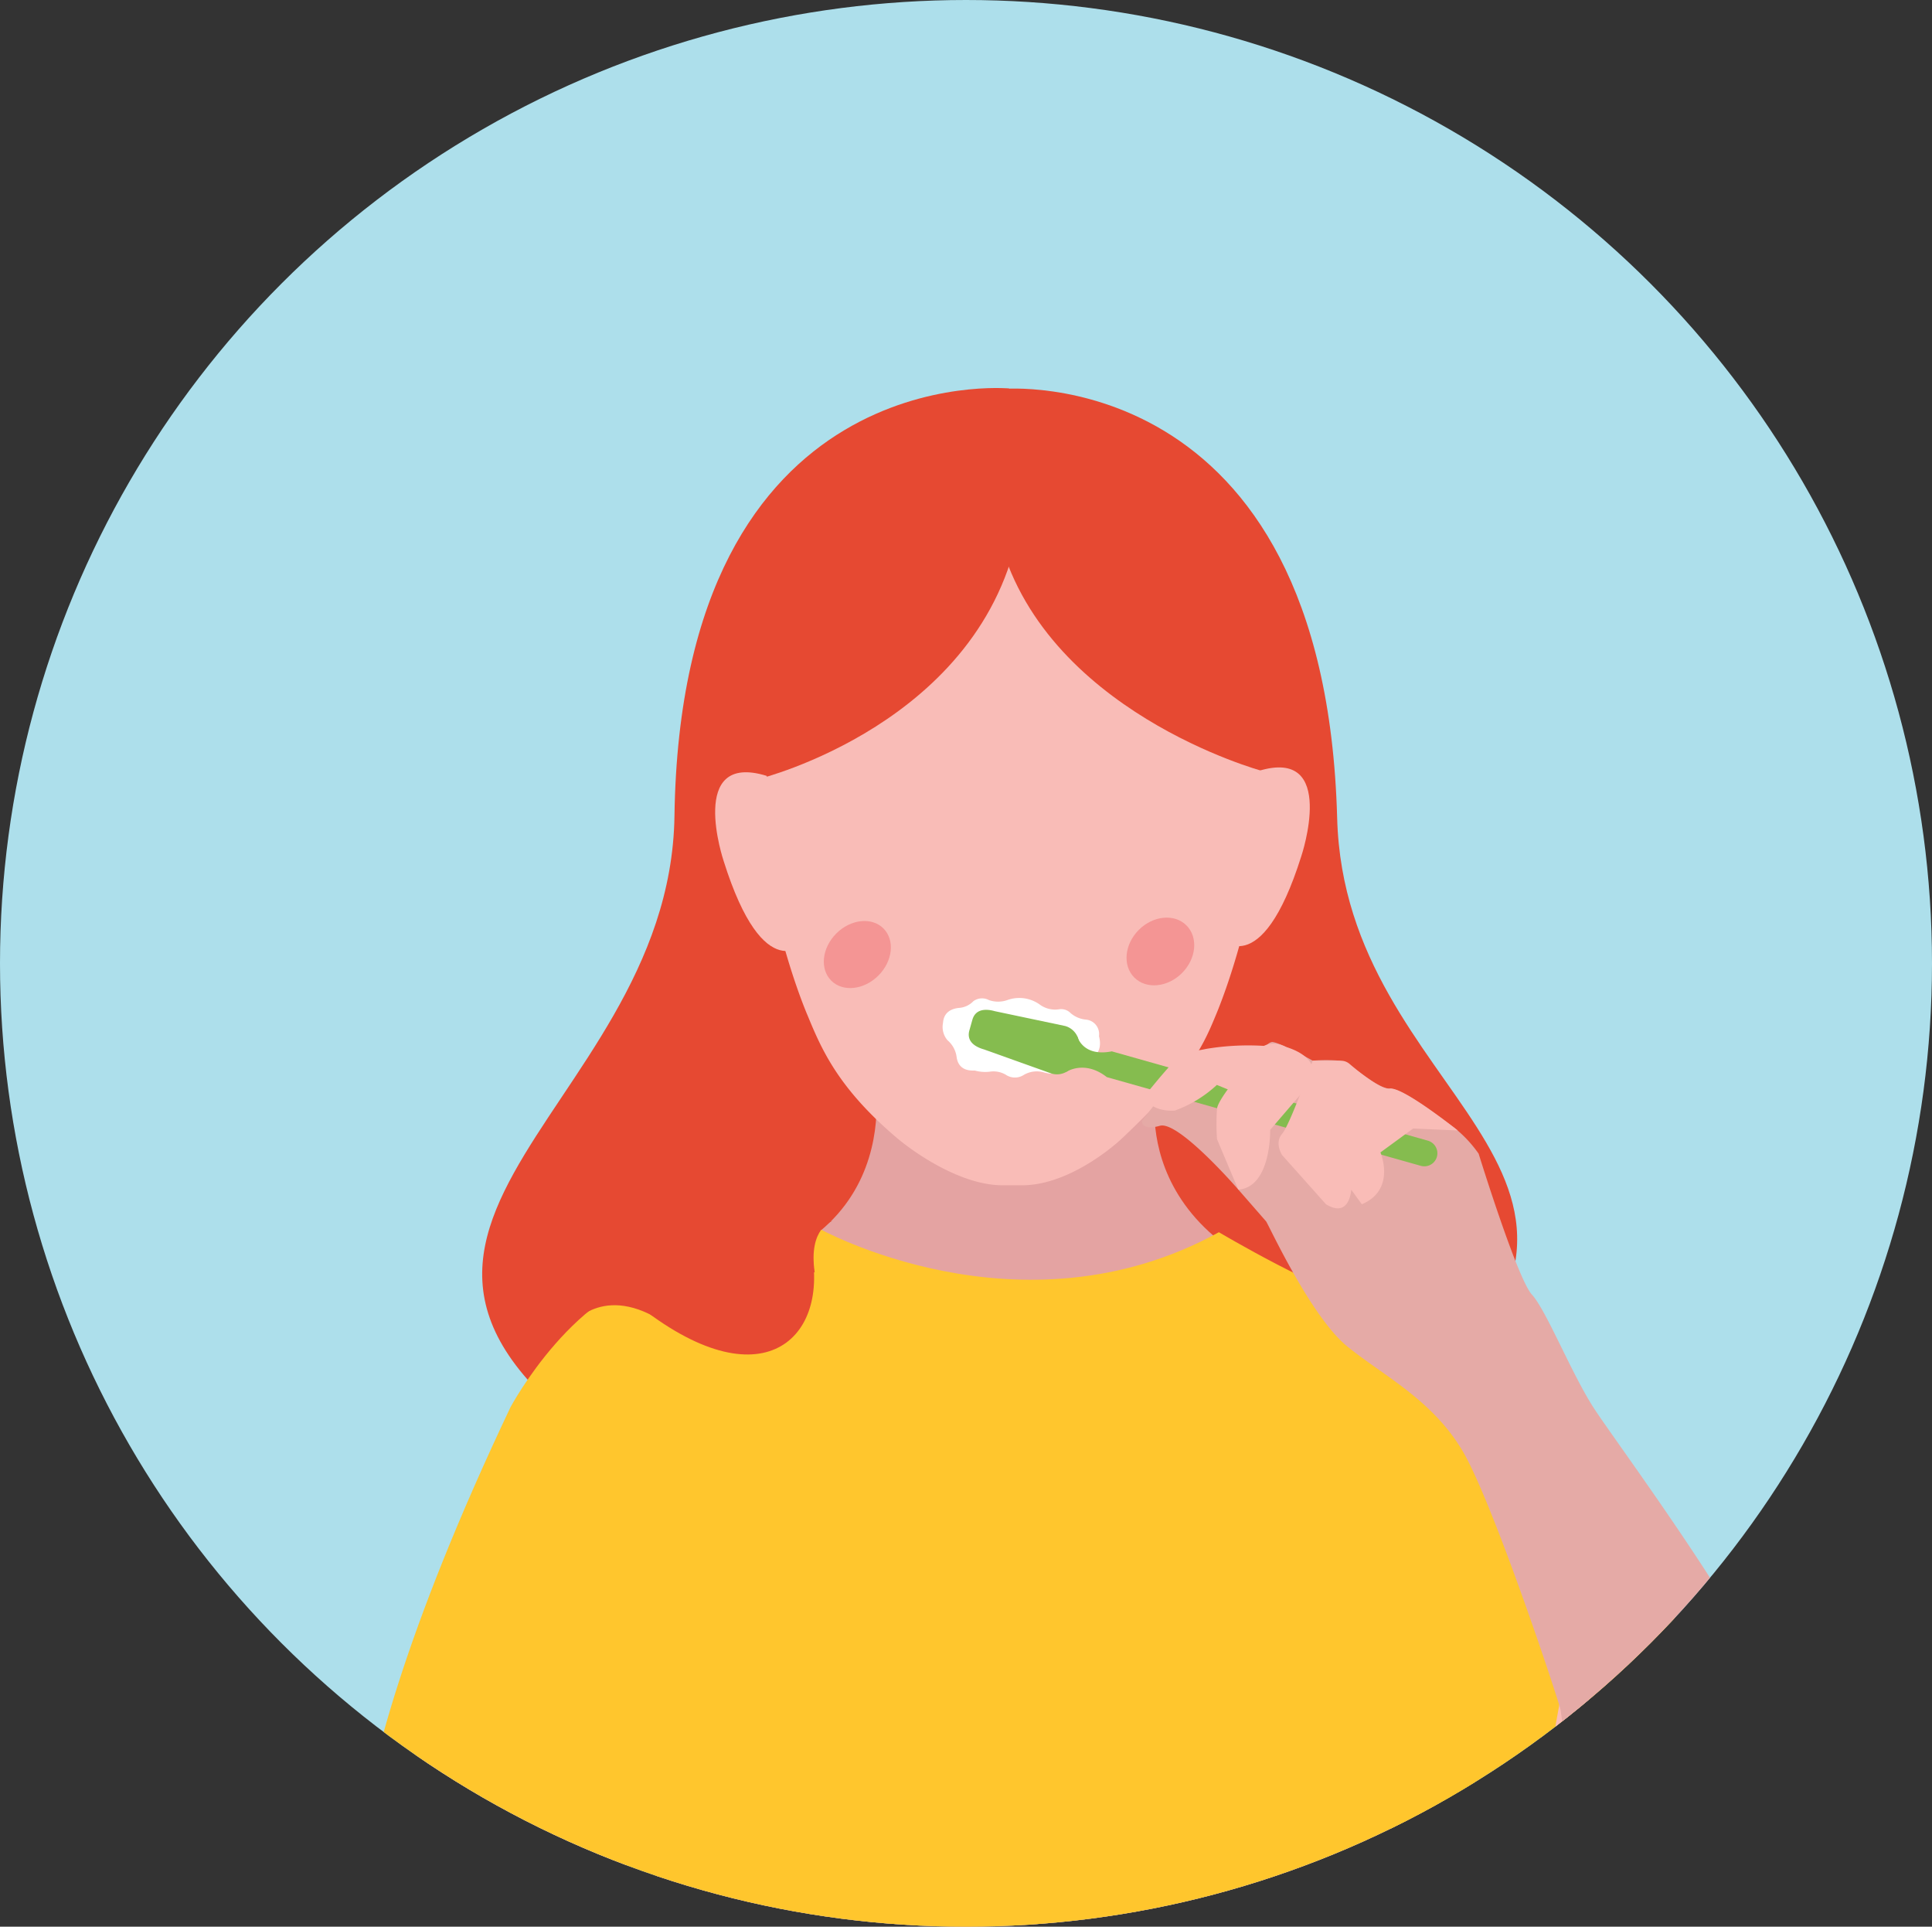
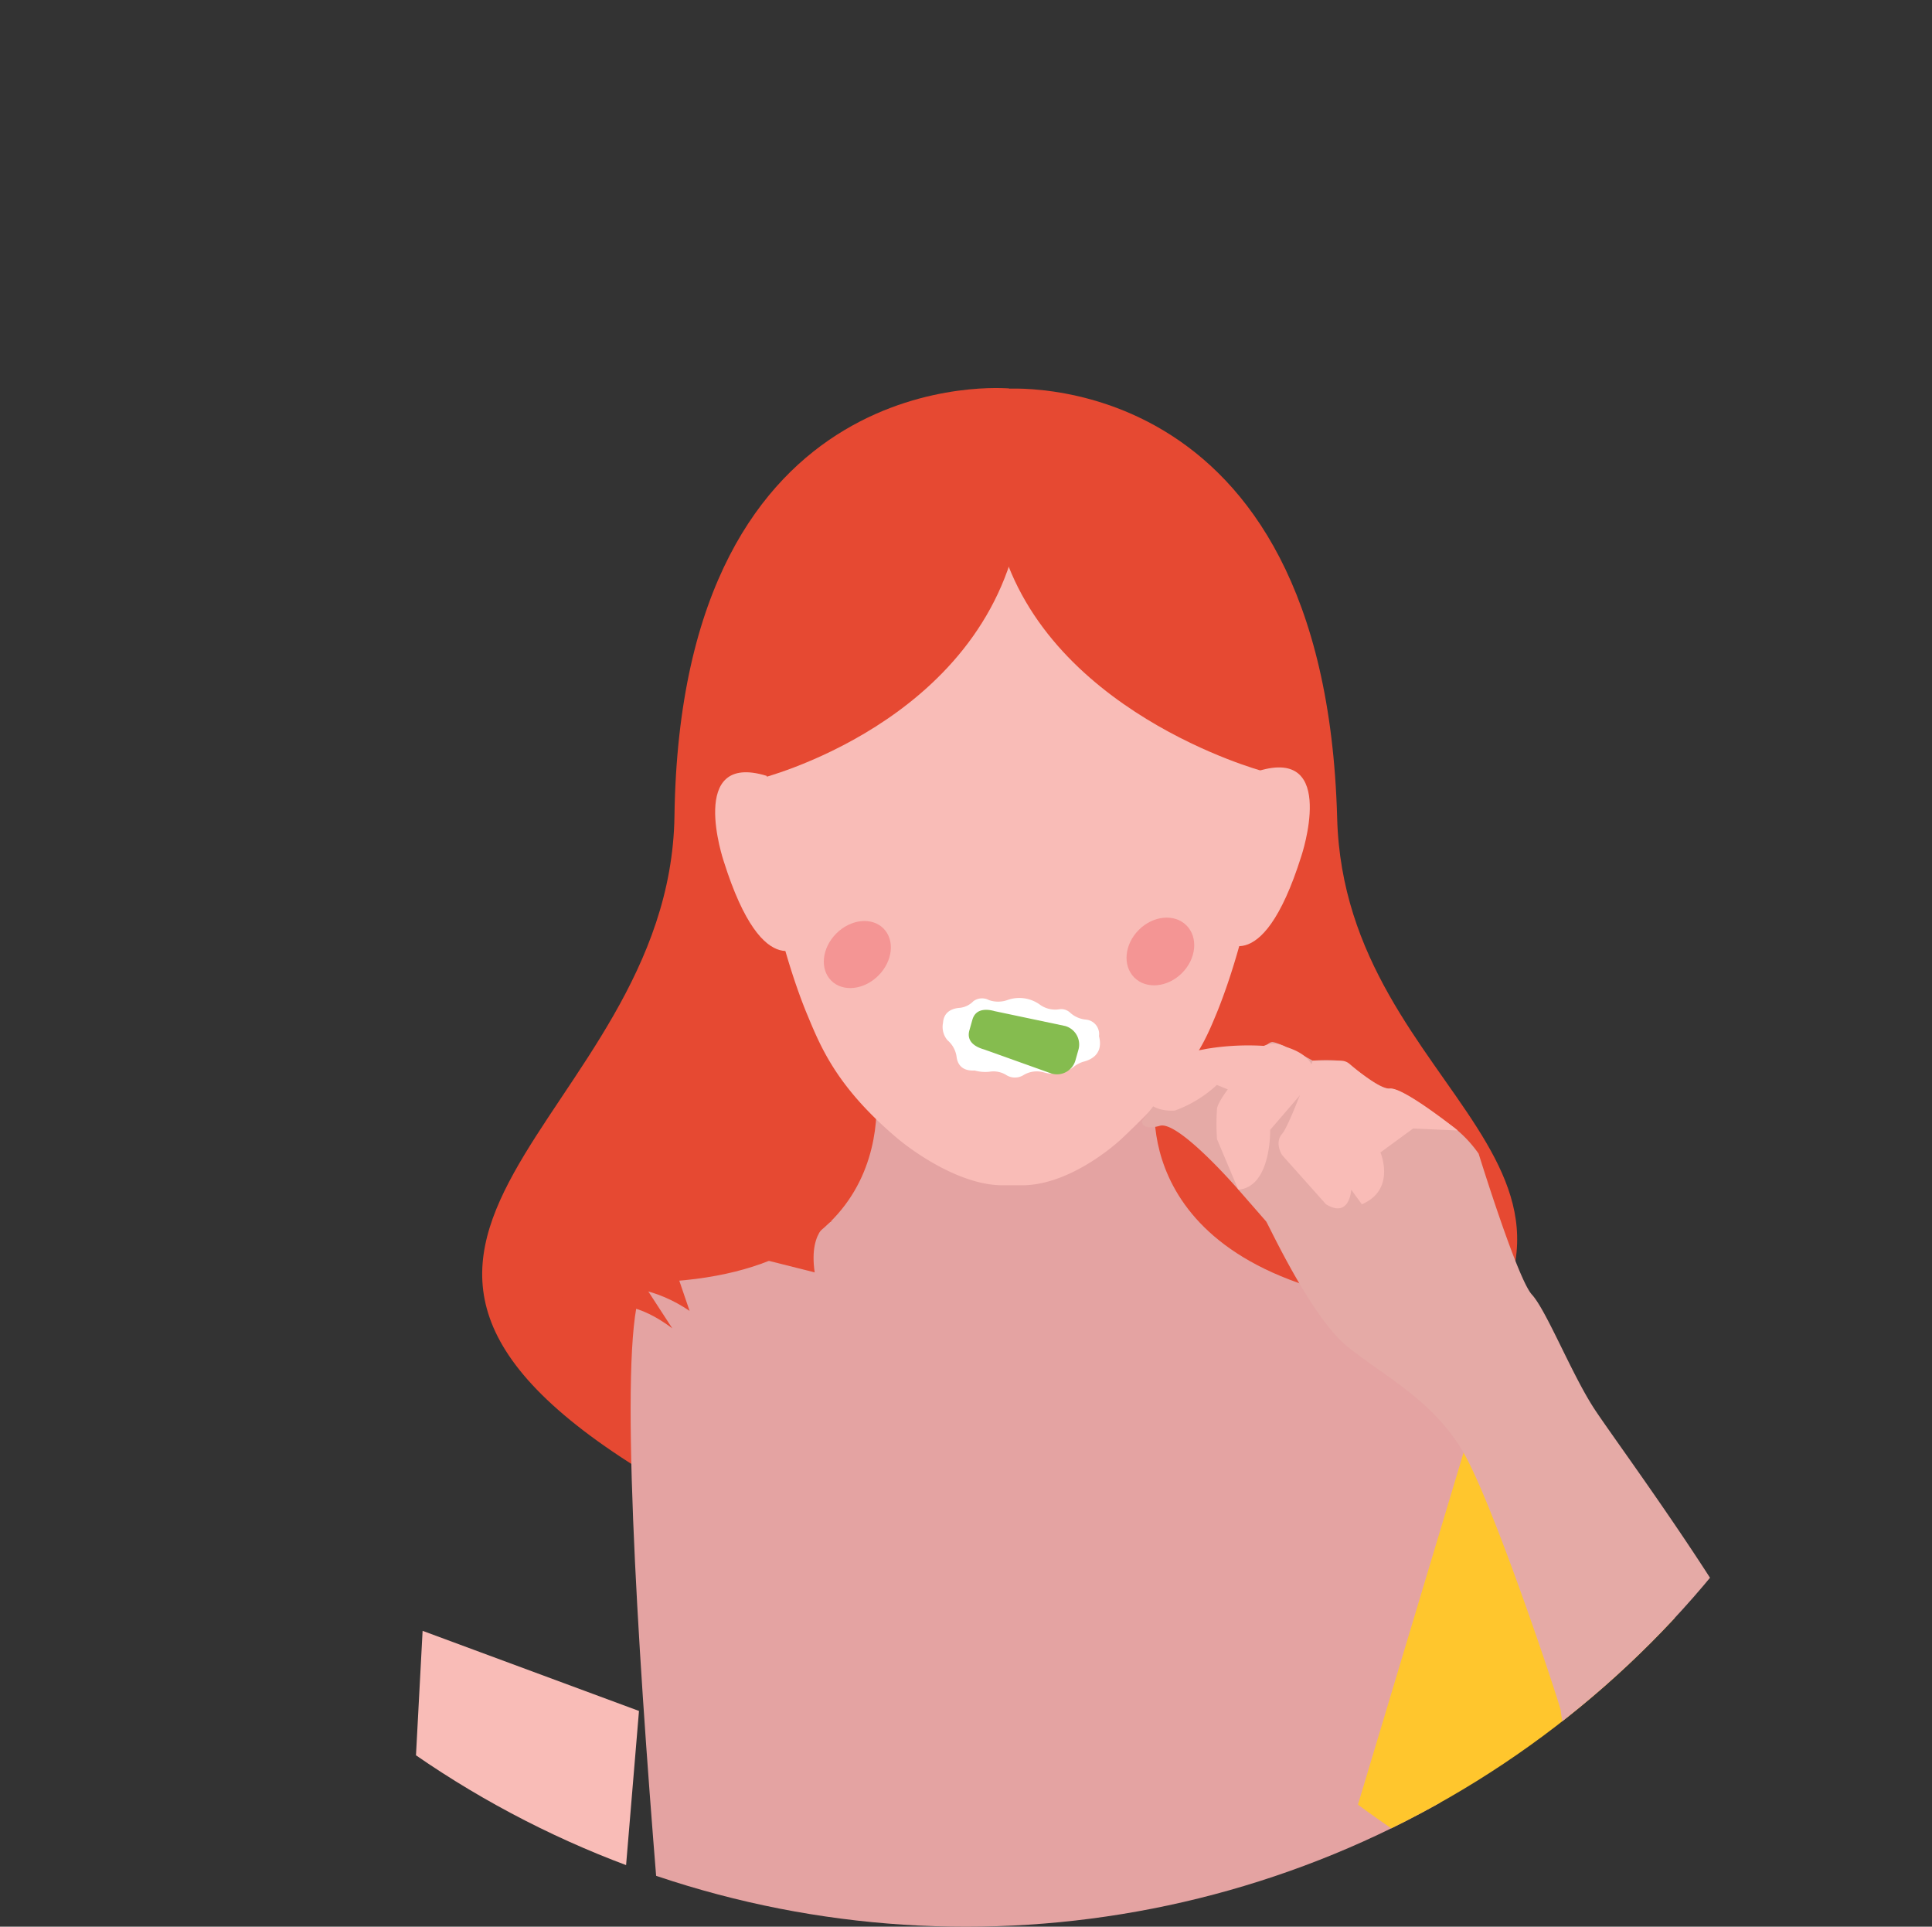
<svg xmlns="http://www.w3.org/2000/svg" width="339" height="338" viewBox="0 0 339 338">
  <rect x="0" y="0" width="339" height="338" fill="#333333" stroke="none" />
  <defs>
    <clipPath id="clip-path">
      <ellipse id="Ellipse_250" data-name="Ellipse 250" cx="169.5" cy="169" rx="169.5" ry="169" transform="translate(553 1508)" fill="#addfeb" />
    </clipPath>
    <clipPath id="clip-path-2">
      <rect id="Rectangle_48" data-name="Rectangle 48" width="338.296" height="338.296" fill="none" />
    </clipPath>
  </defs>
  <g id="Mask_Group_17" data-name="Mask Group 17" transform="translate(-553 -1508)" clip-path="url(#clip-path)">
-     <ellipse id="Ellipse_79" data-name="Ellipse 79" cx="169.5" cy="169" rx="169.5" ry="169" transform="translate(553 1508)" fill="#addfeb" />
    <g id="Group_350" data-name="Group 350" transform="translate(-1710 679.221)">
      <g id="Group_27" data-name="Group 27" transform="translate(2277.704 877.672)" clip-path="url(#clip-path-2)">
        <g id="Group_26" data-name="Group 26" transform="translate(40.668 19.178)">
          <path id="Path_196" data-name="Path 196" d="M2338.012,1076.829l9.241-110.432-37.968-14.053-5.857,110.1c-6.562,21.175-16.608,60.225-11.548,87.7l23.877,6.229,22.08-78.653.1.032.044-.534.093-.33Z" transform="translate(-2290.505 -734.319)" fill="#f9bcb7" />
          <path id="Path_197" data-name="Path 197" d="M2329.553,907.227s1.086,28.262-14.133,60.873c-8.784,18.818-15.219,55.439,8.7,68.485l53.265,16.306,1.087-161.969Z" transform="translate(-2253.533 -868.013)" fill="#c56c36" />
          <path id="Path_198" data-name="Path 198" d="M2392.148,883.787s-57.551-5.454-58.7,75.006c-.769,53.72-73.319,74.52-3.259,116.315l56.524-29.349Z" transform="translate(-2270.474 -883.71)" fill="#e64932" />
          <path id="Path_199" data-name="Path 199" d="M2328.462,883.805s56.506-5.15,58.682,75.292c1.33,49.32,58.99,61.01,15.187,102.989l-68.453-16.026Z" transform="translate(-2207.89 -883.645)" fill="#e64932" />
          <path id="Path_200" data-name="Path 200" d="M2413.728,1107.651s46.411,76.614,22.682,12.6c-6.912-27.646,51.579-152.51,5.953-158.348-48.177-6.169-42.319-37.119-42.319-37.119l-24.057,3.183-25.322-6.261s7.313,34.994-39.517,36.191c-10.571.27,8.113,178.818,8.113,178.818" transform="translate(-2252.625 -801.001)" fill="#e4a3a2" />
          <path id="Path_201" data-name="Path 201" d="M2403.811,924.892a42.275,42.275,0,0,0-22.678-33.1,25.528,25.528,0,0,0-15.579-4.434,32.654,32.654,0,0,0-5.978.467c-.795-.13-1.783-.257-2.913-.337-4.551-.486-12-.327-18.376,4.26a42.273,42.273,0,0,0-22.677,33.1c-3.949,33.345,8.192,60.836,8.421,61.395,2.44,5.924,5.426,12.573,15.394,21.08,3.177,2.713,11.258,8.345,18.5,8.437h3.65c7.479,0,15.029-5.858,17.691-8.393,11.233-10.68,13.688-15.156,16.128-21.08C2395.618,985.731,2407.759,958.237,2403.811,924.892Z" transform="translate(-2237.584 -875.901)" fill="#f9bcb7" />
          <path id="Path_202" data-name="Path 202" d="M2348.084,1004.62s33.218,24.914,44.635,20.762c7.865-2.862,23.875-13.5,28.03-26.992s-41.524-47.751-53.98-56.055Z" transform="translate(-2165.181 -756.102)" fill="#ffc62d" />
-           <path id="Path_203" data-name="Path 203" d="M2362.46,954.754s-5.19,25.95-4.151,32.179,27.176,10.016,38.859,4.9Z" transform="translate(-2143.225 -729.073)" fill="#f9bcb7" />
-           <path id="Path_204" data-name="Path 204" d="M2373.925,930.089s35.5,19.971,70.4.766c0,0,18.37,10.9,26.486,12.421s28.914,9.133,28.914,9.133l-20.62,146.344,5.191,77.856s-19.742,15.559-77.866,11.931-73.69-6.118-73.69-6.118l6.226-83.669-5.191-28.027v1.035l-39.447-11.417s-11.452-20.492,25.7-98.806c0,0,11.669-21.811,27.9-23.332C2347.927,938.205,2367.838,935.667,2373.925,930.089Z" transform="translate(-2285.821 -782.759)" fill="#ffc62d" />
          <path id="Path_205" data-name="Path 205" d="M2320.226,949.133s39.368-9.7,45.686-44.314V885.371s-15.921-1.553-24.851,3.688c-9.676,5.68-31.74,12.656-28.052,61.382Z" transform="translate(-2242.424 -880.561)" fill="#e64932" />
          <path id="Path_206" data-name="Path 206" d="M2374.606,946.911s-38.828-10.448-46.4-41.7V885.761s15.918-1.553,24.847,3.688c9.679,5.68,30.48,13.393,26.792,62.122Z" transform="translate(-2208.443 -879.712)" fill="#e64932" />
-           <path id="Path_207" data-name="Path 207" d="M2334.671,926.1s7-.064,8.517,19.653c1.169,15.184-12.85,24.25-36.726,1.414Z" transform="translate(-2255.776 -791.435)" fill="#e64932" />
          <path id="Path_208" data-name="Path 208" d="M2304.123,947.208s10.616-5.686,22.373,2.274l-5.69-16.684-12.131-4.927Z" transform="translate(-2260.869 -787.585)" fill="#e64932" />
          <ellipse id="Ellipse_21" data-name="Ellipse 21" cx="6.476" cy="5.222" rx="6.476" ry="5.222" transform="translate(86.79 100.269) rotate(-45)" fill="#f49594" />
          <ellipse id="Ellipse_22" data-name="Ellipse 22" cx="6.469" cy="5.357" rx="6.469" ry="5.357" transform="translate(139.874 99.632) rotate(-45)" fill="#f49594" />
          <path id="Path_209" data-name="Path 209" d="M2333.268,917.756a2.578,2.578,0,0,0-2.738.194,3.875,3.875,0,0,1-2.351,1.163c-1.278.089-2.837.616-2.974,2.649a3.584,3.584,0,0,0,.784,3.034,4.656,4.656,0,0,1,1.592,2.862c.146,1.261.851,2.576,3.192,2.453a6.927,6.927,0,0,0,2.6.21,4.251,4.251,0,0,1,2.89.556,2.85,2.85,0,0,0,3.12,0,4.508,4.508,0,0,1,3.408-.47,5.936,5.936,0,0,0,5.274-.886,4.963,4.963,0,0,1,1.868-.982c1.359-.359,3.437-1.411,2.637-4.457a2.544,2.544,0,0,0-2.256-2.9,4.759,4.759,0,0,1-2.758-1.178,2.286,2.286,0,0,0-1.919-.642,4.586,4.586,0,0,1-3.338-.737,6.165,6.165,0,0,0-5.83-.864A4.871,4.871,0,0,1,2333.268,917.756Z" transform="translate(-2215.11 -810.382)" fill="#fff" />
          <path id="Path_210" data-name="Path 210" d="M2341.138,929.237l-11.877-4.244c-1.8-.508-3.069-1.55-2.564-3.345l.523-1.855c.509-1.792,2.142-2.014,3.936-1.509l12.342,2.6a3.376,3.376,0,0,1,2.332,4.168l-.524,1.852A3.375,3.375,0,0,1,2341.138,929.237Z" transform="translate(-2211.973 -808.966)" fill="#85bc4f" />
          <path id="Path_211" data-name="Path 211" d="M2357.962,951.3c.7,1.166,7.922,16.785,14.218,21.912s14.918,9.323,20.28,18.415,17.04,44.317,17.182,45.473c3.867,31.432,32.932,31.432,32.932,31.432s15.572-7.268,4.155-35.3c-5.784-14.193-27.23-43.008-31.194-49.069s-8.389-17.249-10.957-20.048-9.339-24.708-9.339-24.708a21.625,21.625,0,0,0-4.412-4.663c-2.332-1.63-8.856-6.76-11.188-6.76s-7-4.66-8.86-4.9a28.458,28.458,0,0,0-4.66,0s-5.362-3.03-6.995-3.262-5.3,6.75-5.3,6.75l-9.317-2.322a8.025,8.025,0,0,0-1.541.95c-.931.7-6.817,8.494-6.817,8.494s-.1,1.744,3.164.813,13.755,11.188,13.755,11.188Z" transform="translate(-2191.16 -805.086)" fill="#e5aaa6" />
-           <path id="Path_212" data-name="Path 212" d="M2397.07,940.679a2.29,2.29,0,0,1-2.831,1.582L2339.153,926.7c-3.992-3.126-7.211-.858-7.211-.858l2.008-6.34s.9,3.71,6.083,2.678l55.454,15.67a2.3,2.3,0,0,1,1.582,2.833Z" transform="translate(-2200.315 -805.814)" fill="#85bc4f" />
          <path id="Path_213" data-name="Path 213" d="M2356.059,927.643l-6.363,7.4s.232,10.022-5.594,10.489l-3.733-8.856a38.561,38.561,0,0,1,0-5.362c.235-1.865,5.362-7.694,5.362-7.694s2.16-5.489,6.791-3.094C2352.523,920.521,2360.024,922.484,2356.059,927.643Z" transform="translate(-2182.196 -804.903)" fill="#f9bcb7" />
          <path id="Path_214" data-name="Path 214" d="M2352.014,946.035l-7.694-8.625s-1.4-2.1,0-3.729,5.362-12.821,5.362-12.821h4.971a2.286,2.286,0,0,1,1.49.55c1.563,1.331,5.591,4.619,7.059,4.345,2.245-.416,11.937,7.338,11.937,7.338l-7.83-.346-5.74,4.2s2.8,6.528-3.262,9.091l-1.865-2.563S2356.207,948.6,2352.014,946.035Z" transform="translate(-2174.723 -802.847)" fill="#f9bcb7" />
          <path id="Path_215" data-name="Path 215" d="M2328.4,934.79s-7.208,8.323-14.332-14.291c0,0-6.475-19.254,7.547-14.94Z" transform="translate(-2242.464 -837.523)" fill="#f9bcb7" />
          <path id="Path_216" data-name="Path 216" d="M2340.444,934.523s7.207,8.323,14.332-14.292c0,0,6.471-19.253-7.547-14.94Z" transform="translate(-2181.812 -838.105)" fill="#f9bcb7" />
          <path id="Path_217" data-name="Path 217" d="M2338.259,929.712s-4.259,1.147-3.113,9.009l-24.915-6.267Z" transform="translate(-2247.569 -783.58)" fill="#e64932" />
          <path id="Path_218" data-name="Path 218" d="M2304.692,944.911s5.985-7.932,17.522.731l-9.488-14.6Z" transform="translate(-2259.629 -780.691)" fill="#e64932" />
          <path id="Path_219" data-name="Path 219" d="M2341.675,931.446a21.53,21.53,0,0,0,7.376-4.5l3.2,1.306,5.658-8.113a44.926,44.926,0,0,0-10.75.489c-4.5.985-3.279-.613-8.193,5.1l-2.7,3.256S2337.247,931.693,2341.675,931.446Z" transform="translate(-2190.906 -804.691)" fill="#f9bcb7" />
        </g>
      </g>
    </g>
  </g>
</svg>